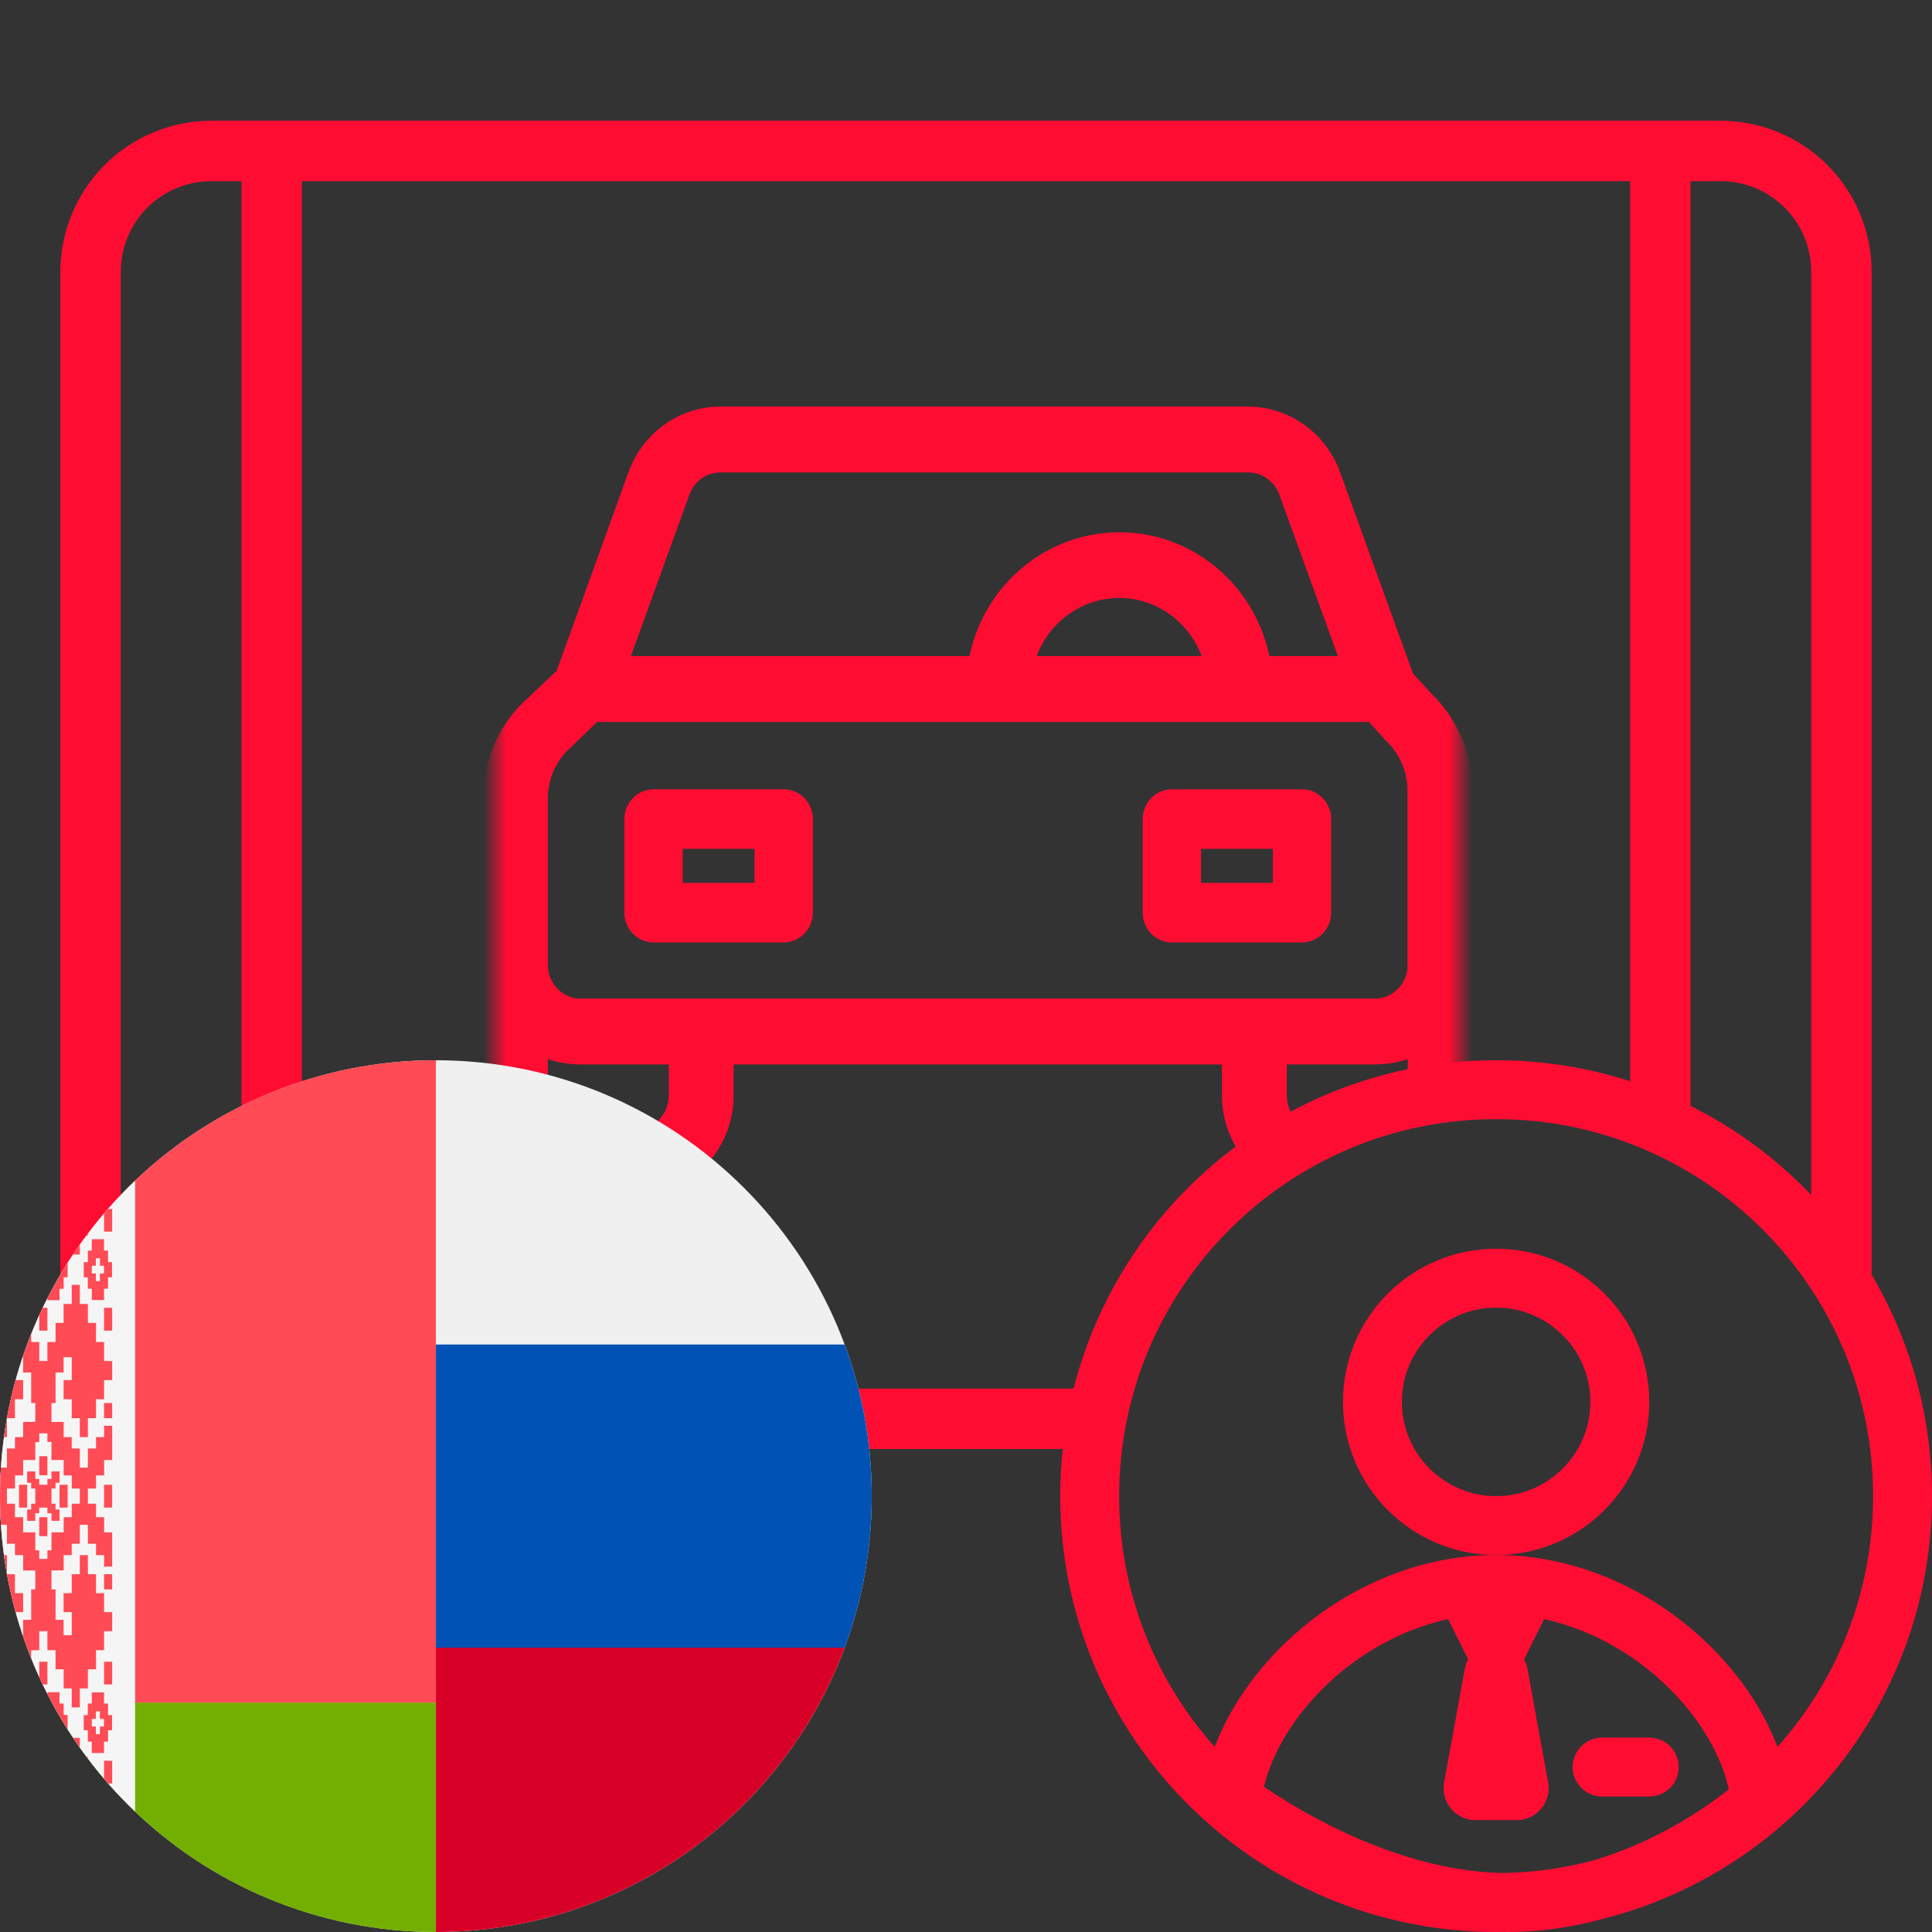
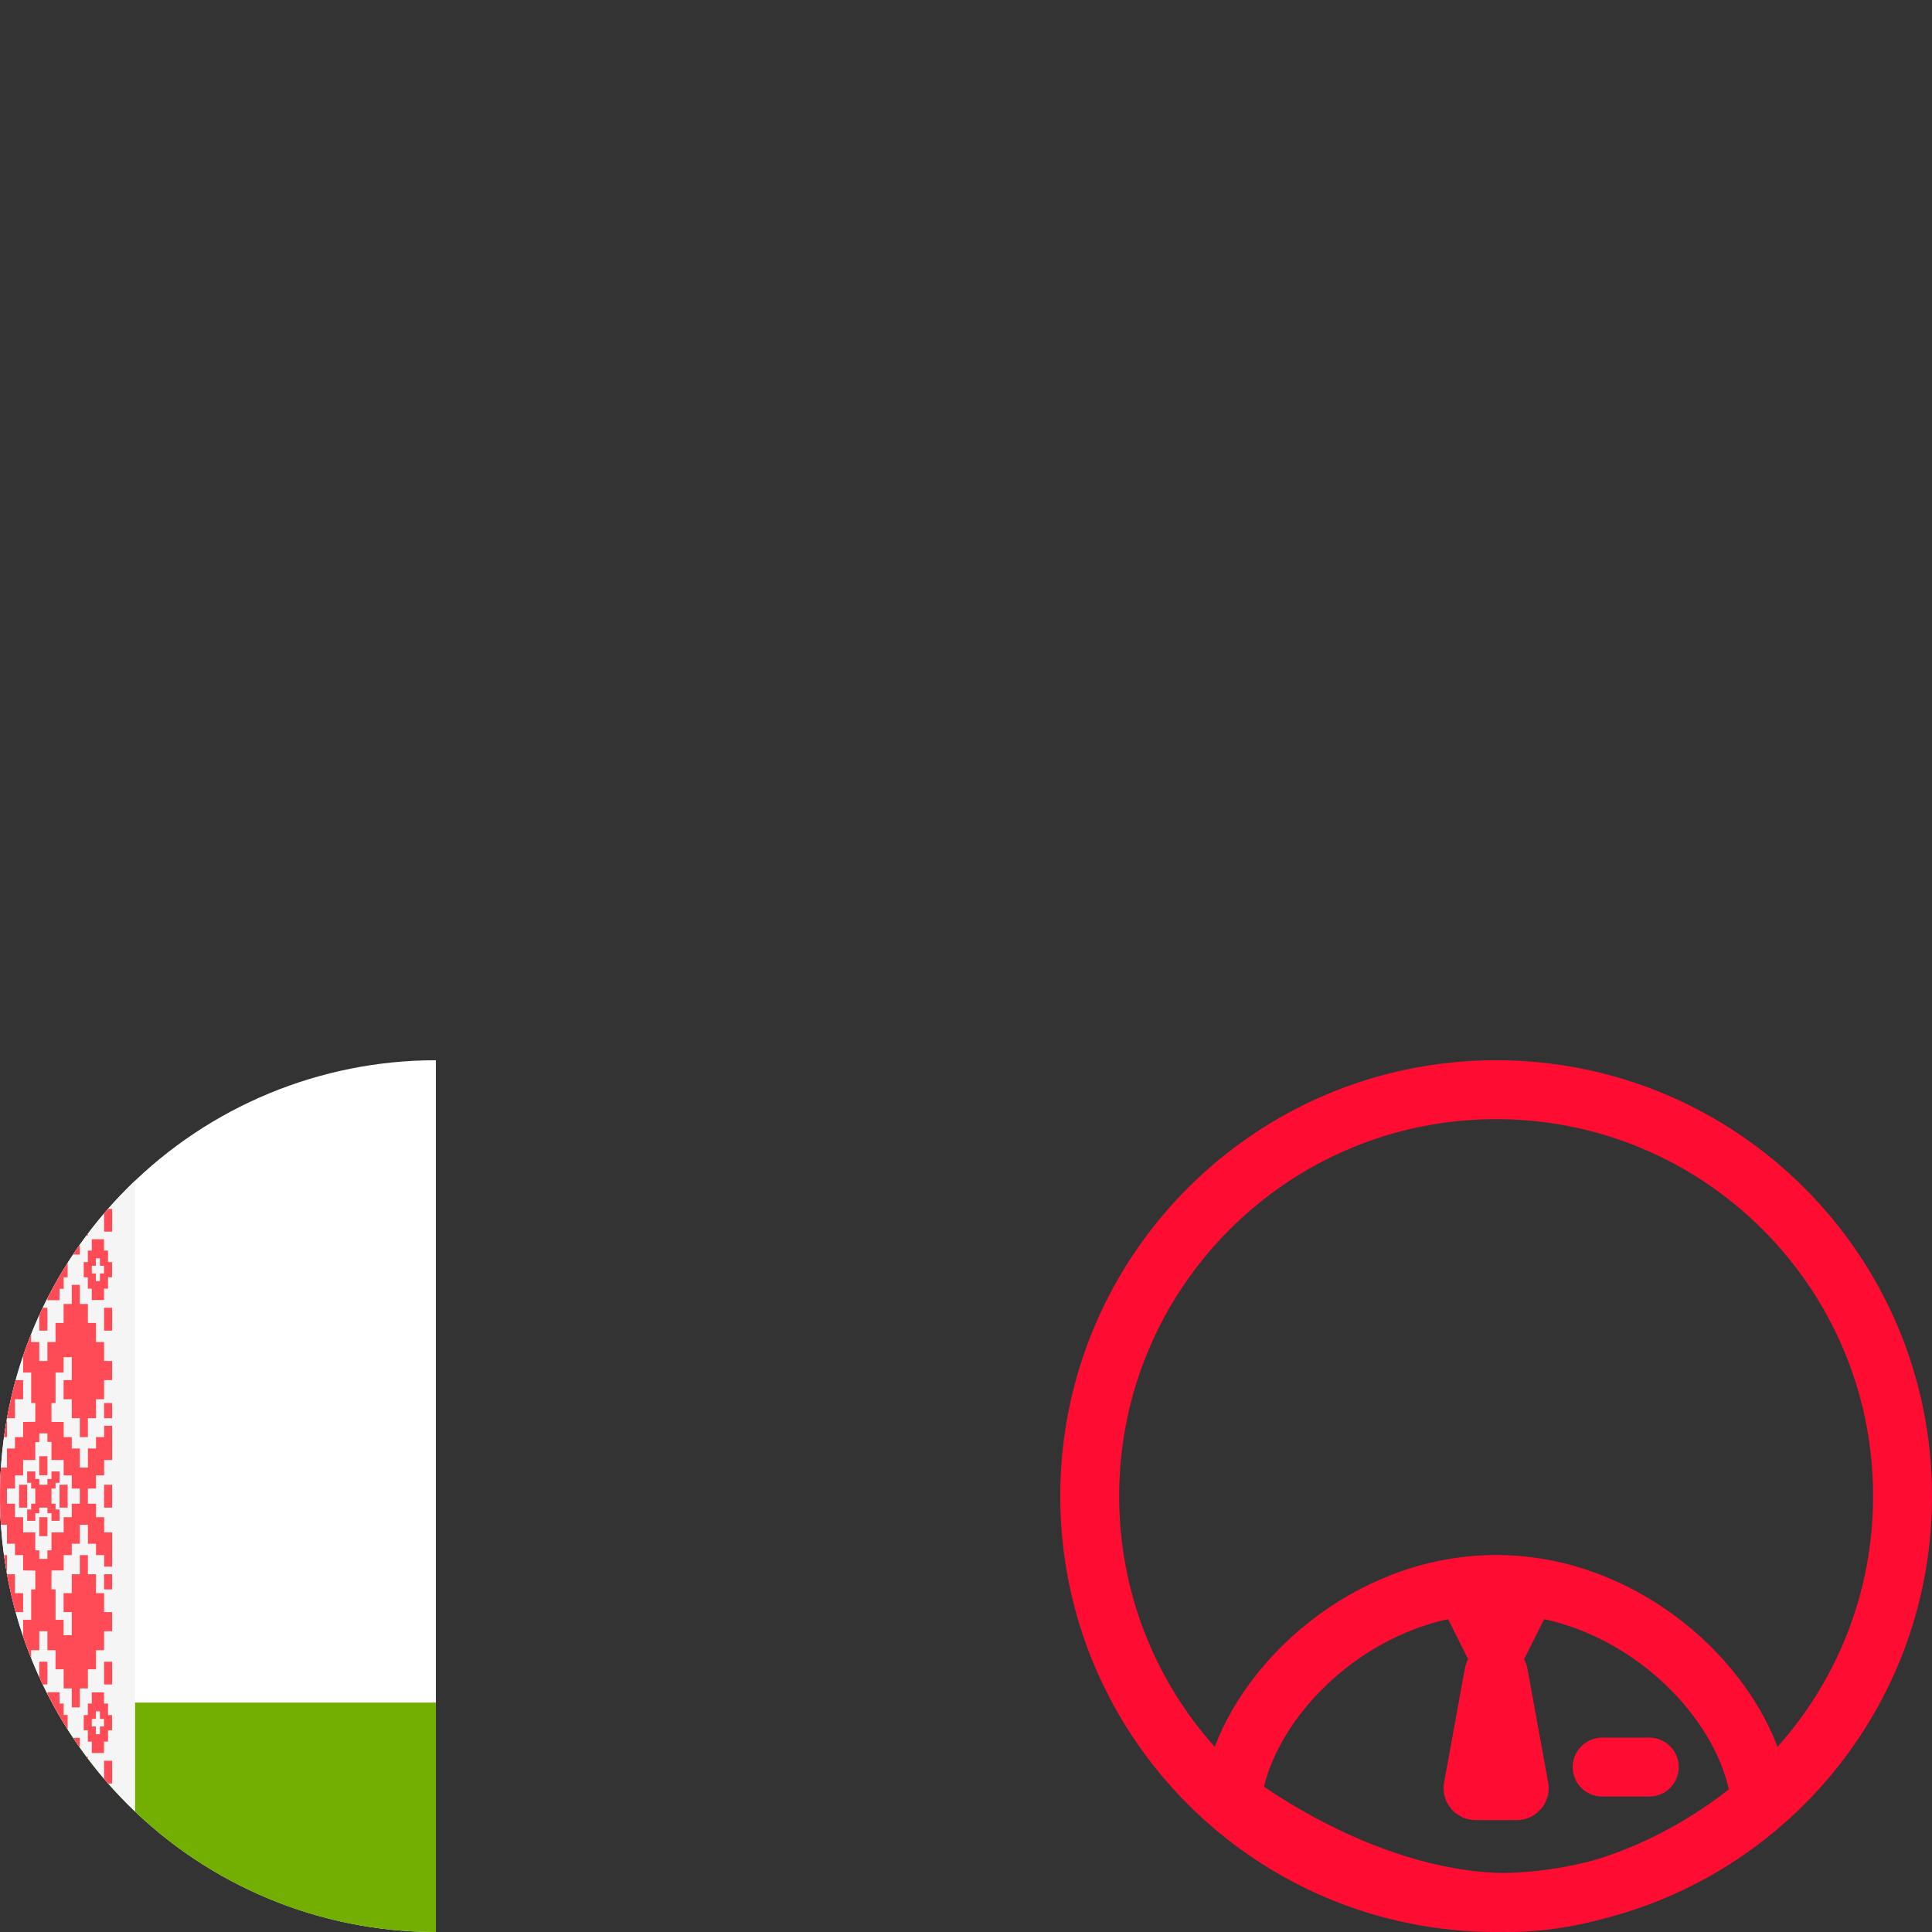
<svg xmlns="http://www.w3.org/2000/svg" width="82" height="82" viewBox="0 0 82 82" fill="none">
  <rect x="0" y="0" width="82" height="82" fill="#333333" stroke="none" />
-   <path d="M73.031 5.125H8.969C7.27 5.127 5.642 5.802 4.441 7.003C3.24 8.204 2.564 9.833 2.562 11.531V55.094C2.564 56.792 3.24 58.421 4.441 59.621C5.642 60.822 7.27 61.498 8.969 61.5H46.7L47.5 58.938H12.812V7.688H69.188V48L71.75 49V7.688H73.031C74.05 7.689 75.027 8.094 75.748 8.815C76.469 9.535 76.874 10.512 76.875 11.531V54L79.438 54.5V11.531C79.436 9.833 78.76 8.204 77.559 7.003C76.358 5.802 74.73 5.127 73.031 5.125ZM10.25 58.938H8.969C7.95 58.936 6.973 58.531 6.252 57.81C5.532 57.09 5.126 56.113 5.125 55.094V11.531C5.126 10.512 5.532 9.535 6.252 8.815C6.973 8.094 7.95 7.689 8.969 7.688H10.25V58.938Z" fill="#FF0C33" />
  <mask id="mask0_27_34" style="mask-type:luminance" maskUnits="userSpaceOnUse" x="21" y="13" width="41" height="42">
-     <path d="M62 13H21V55H62V13Z" fill="white" />
-   </mask>
+     </mask>
  <g mask="url(#mask0_27_34)">
    <path d="M33.263 34H27.737C27.332 34 27 34.344 27 34.764V38.736C27 39.156 27.332 39.5 27.737 39.5H33.263C33.668 39.5 34 39.156 34 38.736V34.764C34 34.344 33.668 34 33.263 34ZM32.526 37.972H28.474V35.528H32.526V37.972Z" fill="#FF0C33" stroke="#FF0C33" />
    <path d="M55.263 34H49.737C49.332 34 49 34.344 49 34.764V38.736C49 39.156 49.332 39.5 49.737 39.5H55.263C55.668 39.5 56 39.156 56 38.736V34.764C56 34.344 55.668 34 55.263 34ZM54.526 37.972H50.474V35.528H54.526V37.972Z" fill="#FF0C33" stroke="#FF0C33" />
    <path fill-rule="evenodd" clip-rule="evenodd" d="M59.538 28.858L60.432 29.827C61.431 30.805 61.991 32.151 62 33.56V46.51C62 46.582 61.997 46.653 61.993 46.724C61.467 46.444 60.878 46.236 60.248 46.116V44.159C59.722 44.509 59.03 44.679 58.338 44.679H54.115V46.51C54.119 47.003 54.303 47.454 54.602 47.797C54.177 48.26 53.858 48.792 53.675 49.369C52.877 48.685 52.368 47.659 52.363 46.51V44.679H30.637V46.51C30.628 48.574 28.99 50.244 26.975 50.244H24.662C22.647 50.244 21.009 48.574 21 46.51V33.892C21 32.385 21.648 30.949 22.77 29.971L24.058 28.75L27.15 20.197C27.684 18.735 29.051 17.756 30.575 17.756H52.977C54.501 17.765 55.867 18.735 56.402 20.197L59.538 28.858ZM30.575 19.551C29.787 19.551 29.077 20.045 28.797 20.808L26.064 28.346H41.568C41.953 25.663 44.012 23.554 46.631 23.159C49.916 22.656 52.974 24.981 53.456 28.346H57.497L54.764 20.808C54.483 20.054 53.774 19.551 52.985 19.551H30.575ZM43.337 28.346H51.669C51.318 26.65 50.03 25.331 48.383 24.972C46.079 24.478 43.819 25.986 43.337 28.346ZM26.975 48.449C28.026 48.449 28.876 47.587 28.885 46.51V44.679H24.662C23.97 44.679 23.278 44.509 22.752 44.159V46.51C22.761 47.587 23.611 48.449 24.662 48.449H26.975ZM24.662 42.885H58.338C59.381 42.894 60.239 42.032 60.248 40.964H60.239V33.56C60.239 32.636 59.862 31.747 59.205 31.11C59.201 31.101 59.192 31.095 59.183 31.088C59.175 31.081 59.166 31.074 59.161 31.065L58.321 30.141H25.144L23.952 31.29L23.917 31.326C23.181 31.963 22.752 32.905 22.752 33.892V40.964C22.761 42.041 23.619 42.894 24.662 42.885Z" fill="#FF0C33" />
-     <path d="M60.432 29.827L60.064 30.166L60.073 30.175L60.082 30.184L60.432 29.827ZM59.538 28.858L59.068 29.028L59.102 29.123L59.171 29.197L59.538 28.858ZM62 33.56H62.5V33.557L62 33.56ZM62 46.51L62.5 46.512V46.51H62ZM61.993 46.724L61.758 47.166L62.446 47.531L62.492 46.754L61.993 46.724ZM60.248 46.116H59.748V46.53L60.155 46.608L60.248 46.116ZM60.248 44.159H60.748V43.225L59.971 43.743L60.248 44.159ZM54.115 44.679V44.179H53.615V44.679H54.115ZM54.115 46.51H53.615V46.514L54.115 46.51ZM54.602 47.797L54.97 48.135L55.274 47.805L54.979 47.468L54.602 47.797ZM53.675 49.369L53.35 49.749L53.924 50.241L54.152 49.52L53.675 49.369ZM52.363 46.51H51.863L51.863 46.512L52.363 46.51ZM52.363 44.679H52.863V44.179H52.363V44.679ZM30.637 44.679V44.179H30.137V44.679H30.637ZM30.637 46.51L31.137 46.512V46.51H30.637ZM21 46.51H20.5V46.512L21 46.51ZM22.77 29.971L23.098 30.347L23.106 30.34L23.114 30.333L22.77 29.971ZM24.058 28.75L24.401 29.113L24.487 29.031L24.528 28.92L24.058 28.75ZM27.15 20.197L26.68 20.026L26.68 20.027L27.15 20.197ZM52.977 17.756L52.979 17.256H52.977V17.756ZM56.402 20.197L56.872 20.027L56.872 20.026L56.402 20.197ZM28.797 20.808L28.328 20.635L28.327 20.637L28.797 20.808ZM26.064 28.346L25.594 28.176L25.351 28.846H26.064V28.346ZM41.568 28.346V28.846H42.001L42.062 28.417L41.568 28.346ZM46.631 23.159L46.706 23.653L46.707 23.653L46.631 23.159ZM53.456 28.346L52.961 28.417L53.022 28.846H53.456V28.346ZM57.497 28.346V28.846H58.21L57.967 28.176L57.497 28.346ZM54.764 20.808L55.234 20.637L55.232 20.633L54.764 20.808ZM51.669 28.346V28.846H52.282L52.158 28.245L51.669 28.346ZM43.337 28.346L42.847 28.246L42.725 28.846H43.337V28.346ZM48.383 24.972L48.49 24.483L48.488 24.483L48.383 24.972ZM28.885 46.51L29.385 46.514V46.51H28.885ZM28.885 44.679H29.385V44.179H28.885V44.679ZM22.752 44.159L23.029 43.743L22.252 43.225V44.159H22.752ZM22.752 46.51H22.252L22.252 46.514L22.752 46.51ZM58.338 42.885L58.342 42.385H58.338V42.885ZM24.662 42.885V42.385H24.658L24.662 42.885ZM60.248 40.964L60.748 40.968L60.752 40.464H60.248V40.964ZM60.239 40.964H59.739V41.464H60.239V40.964ZM59.205 31.11L58.756 31.329L58.794 31.408L58.857 31.469L59.205 31.11ZM59.161 31.065L59.611 30.846L59.58 30.782L59.531 30.729L59.161 31.065ZM58.321 30.141L58.69 29.805L58.542 29.641H58.321V30.141ZM25.144 30.141V29.641H24.942L24.797 29.781L25.144 30.141ZM23.952 31.29L23.605 30.93L23.6 30.935L23.595 30.941L23.952 31.29ZM23.917 31.326L24.245 31.704L24.26 31.69L24.275 31.675L23.917 31.326ZM22.752 40.964H22.252L22.252 40.968L22.752 40.964ZM60.799 29.488L59.906 28.519L59.171 29.197L60.064 30.166L60.799 29.488ZM62.5 33.557C62.49 32.018 61.878 30.543 60.782 29.47L60.082 30.184C60.983 31.067 61.492 32.285 61.5 33.563L62.5 33.557ZM62.5 46.51V33.56H61.5V46.51H62.5ZM62.492 46.754C62.497 46.674 62.5 46.593 62.5 46.512L61.5 46.508C61.5 46.571 61.498 46.633 61.494 46.694L62.492 46.754ZM60.155 46.608C60.737 46.718 61.278 46.91 61.758 47.166L62.228 46.283C61.656 45.978 61.02 45.754 60.341 45.625L60.155 46.608ZM59.748 44.159V46.116H60.748V44.159H59.748ZM58.338 45.179C59.104 45.179 59.899 44.992 60.525 44.575L59.971 43.743C59.546 44.026 58.957 44.179 58.338 44.179V45.179ZM54.115 45.179H58.338V44.179H54.115V45.179ZM54.615 46.51V44.679H53.615V46.51H54.615ZM54.979 47.468C54.756 47.213 54.618 46.876 54.615 46.506L53.615 46.514C53.62 47.13 53.85 47.696 54.226 48.126L54.979 47.468ZM54.152 49.52C54.31 49.019 54.59 48.549 54.97 48.135L54.234 47.459C53.764 47.97 53.405 48.565 53.198 49.218L54.152 49.52ZM51.863 46.512C51.869 47.81 52.445 48.972 53.35 49.749L54.001 48.99C53.31 48.397 52.867 47.507 52.863 46.508L51.863 46.512ZM51.863 44.679V46.51H52.863V44.679H51.863ZM30.637 45.179H52.363V44.179H30.637V45.179ZM31.137 46.51V44.679H30.137V46.51H31.137ZM26.975 50.744C29.276 50.744 31.127 48.841 31.137 46.512L30.137 46.508C30.129 48.308 28.703 49.744 26.975 49.744V50.744ZM24.662 50.744H26.975V49.744H24.662V50.744ZM20.5 46.512C20.51 48.841 22.361 50.744 24.662 50.744V49.744C22.933 49.744 21.508 48.308 21.5 46.508L20.5 46.512ZM20.5 33.892V46.51H21.5V33.892H20.5ZM22.441 29.594C21.209 30.668 20.5 32.242 20.5 33.892H21.5C21.5 32.527 22.087 31.229 23.098 30.347L22.441 29.594ZM23.713 28.387L22.426 29.608L23.114 30.333L24.401 29.113L23.713 28.387ZM26.68 20.027L23.587 28.58L24.528 28.92L27.62 20.367L26.68 20.027ZM30.575 17.256C28.833 17.256 27.284 18.373 26.68 20.026L27.62 20.369C28.085 19.096 29.269 18.256 30.575 18.256V17.256ZM52.977 17.256H30.575V18.256H52.977V17.256ZM56.872 20.026C56.267 18.371 54.717 17.267 52.979 17.256L52.974 18.256C54.285 18.264 55.468 19.098 55.932 20.369L56.872 20.026ZM60.008 28.687L56.872 20.027L55.932 20.368L59.068 29.028L60.008 28.687ZM29.266 20.98C29.475 20.411 30 20.051 30.575 20.051V19.051C29.574 19.051 28.679 19.678 28.328 20.635L29.266 20.98ZM26.534 28.517L29.267 20.978L28.327 20.637L25.594 28.176L26.534 28.517ZM41.568 27.846H26.064V28.846H41.568V27.846ZM46.557 22.665C43.712 23.093 41.488 25.38 41.073 28.275L42.062 28.417C42.418 25.945 44.312 24.014 46.706 23.653L46.557 22.665ZM53.951 28.275C53.431 24.646 50.126 22.119 46.556 22.665L46.707 23.653C49.706 23.194 52.517 25.316 52.961 28.417L53.951 28.275ZM57.497 27.846H53.456V28.846H57.497V27.846ZM54.294 20.978L57.027 28.517L57.967 28.176L55.234 20.637L54.294 20.978ZM52.985 20.051C53.558 20.051 54.085 20.418 54.295 20.982L55.232 20.633C54.881 19.69 53.989 19.051 52.985 19.051V20.051ZM30.575 20.051H52.985V19.051H30.575V20.051ZM51.669 27.846H43.337V28.846H51.669V27.846ZM48.277 25.46C49.725 25.776 50.867 26.939 51.179 28.447L52.158 28.245C51.769 26.361 50.336 24.886 48.49 24.483L48.277 25.46ZM43.827 28.446C44.255 26.349 46.255 25.027 48.279 25.461L48.488 24.483C45.903 23.929 43.383 25.623 42.847 28.246L43.827 28.446ZM28.385 46.506C28.378 47.319 27.741 47.949 26.975 47.949V48.949C28.311 48.949 29.374 47.855 29.385 46.514L28.385 46.506ZM28.385 44.679V46.51H29.385V44.679H28.385ZM24.662 45.179H28.885V44.179H24.662V45.179ZM22.475 44.575C23.101 44.992 23.896 45.179 24.662 45.179V44.179C24.043 44.179 23.454 44.026 23.029 43.743L22.475 44.575ZM23.252 46.51V44.159H22.252V46.51H23.252ZM24.662 47.949C23.896 47.949 23.259 47.319 23.252 46.506L22.252 46.514C22.263 47.855 23.326 48.949 24.662 48.949V47.949ZM26.975 47.949H24.662V48.949H26.975V47.949ZM58.338 42.385H24.662V43.385H58.338V42.385ZM59.748 40.96C59.741 41.762 59.099 42.391 58.342 42.385L58.334 43.385C59.663 43.396 60.737 42.302 60.748 40.968L59.748 40.96ZM60.239 41.464H60.248V40.464H60.239V41.464ZM59.739 33.56V40.964H60.739V33.56H59.739ZM58.857 31.469C59.417 32.012 59.739 32.771 59.739 33.56H60.739C60.739 32.501 60.308 31.483 59.553 30.751L58.857 31.469ZM58.879 31.484C58.887 31.491 58.87 31.478 58.852 31.46C58.831 31.441 58.789 31.398 58.756 31.329L59.655 30.891C59.617 30.814 59.569 30.763 59.541 30.736C59.514 30.711 59.488 30.691 59.488 30.691L58.879 31.484ZM58.712 31.285C58.75 31.362 58.798 31.413 58.826 31.44C58.852 31.465 58.879 31.484 58.879 31.484L59.488 30.691C59.479 30.685 59.497 30.698 59.516 30.715C59.536 30.735 59.578 30.778 59.611 30.846L58.712 31.285ZM57.951 30.477L58.792 31.402L59.531 30.729L58.69 29.805L57.951 30.477ZM25.144 30.641H58.321V29.641H25.144V30.641ZM24.299 31.65L25.491 30.501L24.797 29.781L23.605 30.93L24.299 31.65ZM24.275 31.675L24.31 31.639L23.595 30.941L23.559 30.976L24.275 31.675ZM23.252 33.892C23.252 33.049 23.619 32.245 24.245 31.704L23.59 30.948C22.743 31.681 22.252 32.762 22.252 33.892H23.252ZM23.252 40.964V33.892H22.252V40.964H23.252ZM24.658 42.385C23.9 42.391 23.259 41.77 23.252 40.96L22.252 40.968C22.263 42.313 23.339 43.396 24.666 43.385L24.658 42.385Z" fill="#FF0C33" />
+     <path d="M60.432 29.827L60.064 30.166L60.073 30.175L60.082 30.184L60.432 29.827ZM59.538 28.858L59.068 29.028L59.102 29.123L59.171 29.197L59.538 28.858ZM62 33.56H62.5V33.557L62 33.56ZM62 46.51L62.5 46.512V46.51H62ZM61.993 46.724L61.758 47.166L62.446 47.531L62.492 46.754L61.993 46.724ZM60.248 46.116H59.748V46.53L60.248 46.116ZM60.248 44.159H60.748V43.225L59.971 43.743L60.248 44.159ZM54.115 44.679V44.179H53.615V44.679H54.115ZM54.115 46.51H53.615V46.514L54.115 46.51ZM54.602 47.797L54.97 48.135L55.274 47.805L54.979 47.468L54.602 47.797ZM53.675 49.369L53.35 49.749L53.924 50.241L54.152 49.52L53.675 49.369ZM52.363 46.51H51.863L51.863 46.512L52.363 46.51ZM52.363 44.679H52.863V44.179H52.363V44.679ZM30.637 44.679V44.179H30.137V44.679H30.637ZM30.637 46.51L31.137 46.512V46.51H30.637ZM21 46.51H20.5V46.512L21 46.51ZM22.77 29.971L23.098 30.347L23.106 30.34L23.114 30.333L22.77 29.971ZM24.058 28.75L24.401 29.113L24.487 29.031L24.528 28.92L24.058 28.75ZM27.15 20.197L26.68 20.026L26.68 20.027L27.15 20.197ZM52.977 17.756L52.979 17.256H52.977V17.756ZM56.402 20.197L56.872 20.027L56.872 20.026L56.402 20.197ZM28.797 20.808L28.328 20.635L28.327 20.637L28.797 20.808ZM26.064 28.346L25.594 28.176L25.351 28.846H26.064V28.346ZM41.568 28.346V28.846H42.001L42.062 28.417L41.568 28.346ZM46.631 23.159L46.706 23.653L46.707 23.653L46.631 23.159ZM53.456 28.346L52.961 28.417L53.022 28.846H53.456V28.346ZM57.497 28.346V28.846H58.21L57.967 28.176L57.497 28.346ZM54.764 20.808L55.234 20.637L55.232 20.633L54.764 20.808ZM51.669 28.346V28.846H52.282L52.158 28.245L51.669 28.346ZM43.337 28.346L42.847 28.246L42.725 28.846H43.337V28.346ZM48.383 24.972L48.49 24.483L48.488 24.483L48.383 24.972ZM28.885 46.51L29.385 46.514V46.51H28.885ZM28.885 44.679H29.385V44.179H28.885V44.679ZM22.752 44.159L23.029 43.743L22.252 43.225V44.159H22.752ZM22.752 46.51H22.252L22.252 46.514L22.752 46.51ZM58.338 42.885L58.342 42.385H58.338V42.885ZM24.662 42.885V42.385H24.658L24.662 42.885ZM60.248 40.964L60.748 40.968L60.752 40.464H60.248V40.964ZM60.239 40.964H59.739V41.464H60.239V40.964ZM59.205 31.11L58.756 31.329L58.794 31.408L58.857 31.469L59.205 31.11ZM59.161 31.065L59.611 30.846L59.58 30.782L59.531 30.729L59.161 31.065ZM58.321 30.141L58.69 29.805L58.542 29.641H58.321V30.141ZM25.144 30.141V29.641H24.942L24.797 29.781L25.144 30.141ZM23.952 31.29L23.605 30.93L23.6 30.935L23.595 30.941L23.952 31.29ZM23.917 31.326L24.245 31.704L24.26 31.69L24.275 31.675L23.917 31.326ZM22.752 40.964H22.252L22.252 40.968L22.752 40.964ZM60.799 29.488L59.906 28.519L59.171 29.197L60.064 30.166L60.799 29.488ZM62.5 33.557C62.49 32.018 61.878 30.543 60.782 29.47L60.082 30.184C60.983 31.067 61.492 32.285 61.5 33.563L62.5 33.557ZM62.5 46.51V33.56H61.5V46.51H62.5ZM62.492 46.754C62.497 46.674 62.5 46.593 62.5 46.512L61.5 46.508C61.5 46.571 61.498 46.633 61.494 46.694L62.492 46.754ZM60.155 46.608C60.737 46.718 61.278 46.91 61.758 47.166L62.228 46.283C61.656 45.978 61.02 45.754 60.341 45.625L60.155 46.608ZM59.748 44.159V46.116H60.748V44.159H59.748ZM58.338 45.179C59.104 45.179 59.899 44.992 60.525 44.575L59.971 43.743C59.546 44.026 58.957 44.179 58.338 44.179V45.179ZM54.115 45.179H58.338V44.179H54.115V45.179ZM54.615 46.51V44.679H53.615V46.51H54.615ZM54.979 47.468C54.756 47.213 54.618 46.876 54.615 46.506L53.615 46.514C53.62 47.13 53.85 47.696 54.226 48.126L54.979 47.468ZM54.152 49.52C54.31 49.019 54.59 48.549 54.97 48.135L54.234 47.459C53.764 47.97 53.405 48.565 53.198 49.218L54.152 49.52ZM51.863 46.512C51.869 47.81 52.445 48.972 53.35 49.749L54.001 48.99C53.31 48.397 52.867 47.507 52.863 46.508L51.863 46.512ZM51.863 44.679V46.51H52.863V44.679H51.863ZM30.637 45.179H52.363V44.179H30.637V45.179ZM31.137 46.51V44.679H30.137V46.51H31.137ZM26.975 50.744C29.276 50.744 31.127 48.841 31.137 46.512L30.137 46.508C30.129 48.308 28.703 49.744 26.975 49.744V50.744ZM24.662 50.744H26.975V49.744H24.662V50.744ZM20.5 46.512C20.51 48.841 22.361 50.744 24.662 50.744V49.744C22.933 49.744 21.508 48.308 21.5 46.508L20.5 46.512ZM20.5 33.892V46.51H21.5V33.892H20.5ZM22.441 29.594C21.209 30.668 20.5 32.242 20.5 33.892H21.5C21.5 32.527 22.087 31.229 23.098 30.347L22.441 29.594ZM23.713 28.387L22.426 29.608L23.114 30.333L24.401 29.113L23.713 28.387ZM26.68 20.027L23.587 28.58L24.528 28.92L27.62 20.367L26.68 20.027ZM30.575 17.256C28.833 17.256 27.284 18.373 26.68 20.026L27.62 20.369C28.085 19.096 29.269 18.256 30.575 18.256V17.256ZM52.977 17.256H30.575V18.256H52.977V17.256ZM56.872 20.026C56.267 18.371 54.717 17.267 52.979 17.256L52.974 18.256C54.285 18.264 55.468 19.098 55.932 20.369L56.872 20.026ZM60.008 28.687L56.872 20.027L55.932 20.368L59.068 29.028L60.008 28.687ZM29.266 20.98C29.475 20.411 30 20.051 30.575 20.051V19.051C29.574 19.051 28.679 19.678 28.328 20.635L29.266 20.98ZM26.534 28.517L29.267 20.978L28.327 20.637L25.594 28.176L26.534 28.517ZM41.568 27.846H26.064V28.846H41.568V27.846ZM46.557 22.665C43.712 23.093 41.488 25.38 41.073 28.275L42.062 28.417C42.418 25.945 44.312 24.014 46.706 23.653L46.557 22.665ZM53.951 28.275C53.431 24.646 50.126 22.119 46.556 22.665L46.707 23.653C49.706 23.194 52.517 25.316 52.961 28.417L53.951 28.275ZM57.497 27.846H53.456V28.846H57.497V27.846ZM54.294 20.978L57.027 28.517L57.967 28.176L55.234 20.637L54.294 20.978ZM52.985 20.051C53.558 20.051 54.085 20.418 54.295 20.982L55.232 20.633C54.881 19.69 53.989 19.051 52.985 19.051V20.051ZM30.575 20.051H52.985V19.051H30.575V20.051ZM51.669 27.846H43.337V28.846H51.669V27.846ZM48.277 25.46C49.725 25.776 50.867 26.939 51.179 28.447L52.158 28.245C51.769 26.361 50.336 24.886 48.49 24.483L48.277 25.46ZM43.827 28.446C44.255 26.349 46.255 25.027 48.279 25.461L48.488 24.483C45.903 23.929 43.383 25.623 42.847 28.246L43.827 28.446ZM28.385 46.506C28.378 47.319 27.741 47.949 26.975 47.949V48.949C28.311 48.949 29.374 47.855 29.385 46.514L28.385 46.506ZM28.385 44.679V46.51H29.385V44.679H28.385ZM24.662 45.179H28.885V44.179H24.662V45.179ZM22.475 44.575C23.101 44.992 23.896 45.179 24.662 45.179V44.179C24.043 44.179 23.454 44.026 23.029 43.743L22.475 44.575ZM23.252 46.51V44.159H22.252V46.51H23.252ZM24.662 47.949C23.896 47.949 23.259 47.319 23.252 46.506L22.252 46.514C22.263 47.855 23.326 48.949 24.662 48.949V47.949ZM26.975 47.949H24.662V48.949H26.975V47.949ZM58.338 42.385H24.662V43.385H58.338V42.385ZM59.748 40.96C59.741 41.762 59.099 42.391 58.342 42.385L58.334 43.385C59.663 43.396 60.737 42.302 60.748 40.968L59.748 40.96ZM60.239 41.464H60.248V40.464H60.239V41.464ZM59.739 33.56V40.964H60.739V33.56H59.739ZM58.857 31.469C59.417 32.012 59.739 32.771 59.739 33.56H60.739C60.739 32.501 60.308 31.483 59.553 30.751L58.857 31.469ZM58.879 31.484C58.887 31.491 58.87 31.478 58.852 31.46C58.831 31.441 58.789 31.398 58.756 31.329L59.655 30.891C59.617 30.814 59.569 30.763 59.541 30.736C59.514 30.711 59.488 30.691 59.488 30.691L58.879 31.484ZM58.712 31.285C58.75 31.362 58.798 31.413 58.826 31.44C58.852 31.465 58.879 31.484 58.879 31.484L59.488 30.691C59.479 30.685 59.497 30.698 59.516 30.715C59.536 30.735 59.578 30.778 59.611 30.846L58.712 31.285ZM57.951 30.477L58.792 31.402L59.531 30.729L58.69 29.805L57.951 30.477ZM25.144 30.641H58.321V29.641H25.144V30.641ZM24.299 31.65L25.491 30.501L24.797 29.781L23.605 30.93L24.299 31.65ZM24.275 31.675L24.31 31.639L23.595 30.941L23.559 30.976L24.275 31.675ZM23.252 33.892C23.252 33.049 23.619 32.245 24.245 31.704L23.59 30.948C22.743 31.681 22.252 32.762 22.252 33.892H23.252ZM23.252 40.964V33.892H22.252V40.964H23.252ZM24.658 42.385C23.9 42.391 23.259 41.77 23.252 40.96L22.252 40.968C22.263 42.313 23.339 43.396 24.666 43.385L24.658 42.385Z" fill="#FF0C33" />
  </g>
-   <circle cx="63.5" cy="59.5" r="5.25" stroke="#FF0C33" stroke-width="2.5" />
  <path d="M63.5 45C73.717 45 82 53.283 82 63.5C82 72.131 76.089 79.381 68.095 81.424C66.831 81.775 65.456 82 64 82C63.941 82 63.883 81.996 63.824 81.995C63.716 81.997 63.608 82 63.5 82C53.283 82 45 73.717 45 63.5C45 53.283 53.283 45 63.5 45ZM63.5 68.5C60.78 68.5 58.246 69.688 56.373 71.447C54.89 72.841 53.982 74.434 53.648 75.836C54.251 76.245 55.079 76.766 56.071 77.285C58.237 78.419 61.001 79.454 63.823 79.496C65.117 79.471 66.372 79.291 67.573 78.976C68.986 78.567 70.257 77.967 71.326 77.342C72.179 76.843 72.874 76.342 73.377 75.949C73.065 74.521 72.15 72.878 70.627 71.447C68.754 69.688 66.22 68.5 63.5 68.5ZM63.5 47.5C54.663 47.5 47.5 54.663 47.5 63.5C47.5 67.588 49.033 71.316 51.556 74.144C53.132 69.971 57.883 66 63.5 66L63.822 66.004C69.297 66.152 73.897 70.051 75.443 74.144C77.966 71.316 79.5 67.588 79.5 63.5C79.5 54.663 72.337 47.5 63.5 47.5Z" fill="#FF0C33" />
  <path d="M63.402 71.041L62.521 75.882C62.51 75.944 62.557 76 62.62 76H64.38C64.443 76 64.49 75.944 64.479 75.882L63.598 71.041C63.578 70.932 63.422 70.932 63.402 71.041Z" stroke="#FF0C33" stroke-width="2.5" />
  <path d="M62.5 68L63.5 70L64.5 68" stroke="#FF0C33" stroke-width="2.5" />
  <path d="M68 75H70" stroke="#FF0C33" stroke-width="2.5" stroke-linecap="round" />
  <g clip-path="url(#clip0_27_34)">
    <g clip-path="url(#clip1_27_34)">
      <path d="M18.5 82C28.717 82 37 73.717 37 63.5C37 53.283 28.717 45 18.5 45C8.283 45 0 53.283 0 63.5C0 73.717 8.283 82 18.5 82Z" fill="#F0F0F0" />
      <path d="M35.849 69.935C36.593 67.931 37 65.763 37 63.5C37 61.237 36.593 59.069 35.849 57.065H1.151C0.407 59.069 0 61.237 0 63.5C0 65.763 0.407 67.931 1.151 69.935L18.5 71.543L35.849 69.935Z" fill="#0052B4" />
      <path d="M18.5 82C26.454 82 33.235 76.98 35.849 69.935H1.151C3.765 76.98 10.546 82 18.5 82Z" fill="#D80027" />
    </g>
  </g>
  <g clip-path="url(#clip2_27_34)">
    <path d="M18.5 45C13.594 45 8.888 46.949 5.419 50.419C1.949 53.888 3.70431e-07 58.593 0 63.5C-3.70431e-07 68.406 1.949 73.112 5.419 76.582C8.888 80.051 13.594 82 18.5 82L18.5 63.5L18.5 45Z" fill="white" />
    <path d="M34.944 72.263H-2.056V82H34.944V72.263Z" fill="#73AF00" />
-     <path d="M34.944 45H-2.056V72.263H34.944V45Z" fill="#FF4B55" />
    <path d="M5.734 45H-2.056V82H5.734V45Z" fill="#F5F5F5" />
    <path d="M-1.081 80.383H-0.737V79.418H-1.081V80.383ZM1.667 80.383H2.012V79.418H1.667V80.383ZM4.417 80.383H4.76V79.418H4.417V80.383ZM0.295 77.795H0.636V76.991H0.295V77.795ZM3.045 77.795H3.388V76.991H3.045V77.795ZM-1.081 75.697H-0.737V74.732H-1.081V75.697ZM1.667 75.697H2.012V74.732H1.667V75.697ZM4.417 75.697H4.76V74.732H4.417V75.697ZM-0.391 76.991H-0.05V76.18H0.295V75.375H0.636V76.18H0.982V76.991H1.323V77.795H0.982V78.606H0.635V79.418H0.295V78.606H-0.05V77.795H-0.391L-0.391 76.991ZM2.358 76.991H2.702V76.18H3.045V75.375H3.388V76.18H3.73V76.991H4.075V77.795H3.73V78.606H3.388V79.418H3.045V78.606H2.702V77.795H2.358V76.991ZM3.045 73.76V74.564H2.699V75.375H2.358V76.18H2.012V76.991H1.667V76.18H1.323V75.375H0.982V74.564H0.635V73.76H0.295V74.564H-0.05V75.375H-0.391V76.18H-0.737V76.991H-1.081V77.795H-0.737V78.606H-0.391V79.418H-0.05V80.222H0.295V81.026H0.639V80.222H0.982V79.418H1.323V78.606H1.667V77.795H2.012V78.606H2.358V79.418H2.702V80.222H3.045V81.026H3.388V80.222H3.73V79.418H4.075V78.606H4.419V77.795H4.76V76.991H4.417V76.18H4.075V75.375H3.73V74.564H3.388V73.76H3.045V73.76ZM3.896 72.956H4.068V72.634H4.241V72.956H4.414V73.277H4.241V73.606H4.068V73.277H3.896V72.956ZM3.896 71.829V72.305H3.727V72.795H3.554V73.438H3.727V73.921H3.896V74.403H4.414V73.921H4.585V73.438H4.755V72.795H4.585V72.305H4.414V71.829H3.896ZM-0.737 72.948H-0.564V72.627H-0.391V72.948H-0.223V73.277H-0.391V73.599H-0.564V73.277H-0.737V72.948ZM-0.737 71.823V72.305H-0.908V72.788H-1.081V73.438H-0.908V73.921H-0.737V74.403H-0.223V73.921H-0.05V73.438H0.118V72.788H-0.05V72.305H-0.223V71.823H-0.737ZM1.153 72.948H1.323V72.627H1.498V72.948H1.667V73.277H1.498V73.599H1.323V73.277H1.153V72.948ZM2.012 72.948H2.185V72.627H2.358V72.948H2.527V73.277H2.358V73.599H2.185V73.277H2.012V72.948ZM2.012 71.823V72.305H1.667V71.823H1.153V72.305H0.982V72.788H0.809V73.438H0.982V73.921H1.153V74.403H1.667V73.921H2.012V74.403H2.527V73.921H2.702V73.438H2.87V72.788H2.702V72.305H2.527V71.823H2.012ZM-1.081 71.494H-0.737V70.529H-1.081V71.494ZM1.667 71.494H2.012V70.529H1.667V71.494ZM4.417 71.494H4.76V70.529H4.417V71.494ZM-1.081 67.458H-0.737V66.815H-1.081V67.458ZM4.417 67.458H4.76V66.815H4.417V67.458ZM1.667 65.2H2.012V64.395H1.667V65.2ZM-1.081 63.017V63.5V63.507V63.989H-0.737V63.507V63.5V63.017H-1.081ZM0.809 63.017V63.5V63.507V63.989H1.153V63.507V63.5V63.017H0.809ZM2.527 63.017V63.5V63.507V63.989H2.87V63.507V63.5V63.017H2.527ZM4.417 63.017V63.5V63.507V63.989H4.76V63.507V63.5V63.017H4.417ZM2.185 62.451V62.773H2.012V63.017H1.667V62.773H1.498V62.451H1.153V62.934H1.323V63.178H1.498V63.5V63.507V63.822H1.323V64.067H1.153V64.549H1.498V64.227H1.667V63.989H2.012V64.227H2.185V64.549H2.527V64.067H2.358V63.822H2.185V63.507V63.5V63.178H2.358V62.934H2.527V62.451H2.185ZM1.667 62.612H2.012V61.807H1.667V62.612ZM-1.081 60.192H-0.737V59.549H-1.081V60.192ZM4.417 60.192H4.76V59.549H4.417V60.192ZM-1.081 56.478H-0.737V55.506H-1.081V56.478ZM1.667 56.478H2.012V55.506H1.667V56.478ZM4.417 56.478H4.76V55.506H4.417V56.478ZM0.295 63.514V63.493V63.178H0.636V62.619H0.982V61.968H1.498V61.206H1.667V60.835H1.84H2.012V61.199H2.185V61.968H2.702V62.29V62.619H3.045V63.178H3.388V63.5V63.822H3.045V64.395H2.702V64.717V65.039H2.185V65.801H2.012V66.165H1.84H1.667V65.801H1.498V65.039H0.982V64.395H0.635V63.822H0.295L0.295 63.514ZM3.045 54.534V55.345H2.699V56.15H2.358V56.961H2.012V57.604V57.765H1.667V56.961H1.323V56.15H0.982V55.345H0.635V54.534H0.295V55.345H-0.05V56.15H-0.394V56.961H-0.737V57.604V57.765H-1.081V58.577H-0.737V59.388H-0.394V60.192H-0.05V60.996H0.295V60.192H0.635V59.388H0.982V58.577H0.635V57.604H0.982V57.765V58.255H1.323V59.549H1.498V60.346L0.982 60.353V60.996H0.635V61.479H0.295V62.29H-0.05V61.479H-0.394V60.996H-0.737V60.514H-1.081V61.968H-0.737V62.619H-0.394V63.178H-0.05V63.5V63.507V63.822H-0.394V64.395H-0.737V65.039H-1.081V66.493H-0.737V66.004H-0.394V65.521H-0.05V64.717H0.295V65.521H0.635V66.004H0.982V66.654L1.498 66.661V67.458H1.323V68.752H0.982V69.235V69.403H0.635V68.424H0.982V67.619H0.635V66.815H0.295V66.004H-0.05V66.815H-0.394V67.619H-0.737V68.424H-1.081V69.235H-0.737V69.403V70.039H-0.391V70.85H-0.05V71.662H0.295V72.466H0.635V71.662H0.982V70.85H1.323V70.039H1.667V69.235H2.012V69.403V70.039H2.358V70.85H2.702V71.662H3.045V72.466H3.388V71.662H3.73V70.85H4.075V70.039H4.417V69.235H4.76V68.424H4.417V67.619H4.075V66.815H3.73V66.004H3.388V66.815H3.045V67.619H2.699V68.424H3.045V69.235V69.403H2.699V69.235V68.752H2.358V67.458H2.309H2.185V66.654H2.309H2.402H2.527H2.702V66.004H3.045V65.521H3.388V64.717H3.73V65.521H4.075V66.004H4.419V66.493H4.76V65.039H4.419V64.395H4.075V63.822H3.73V63.507V63.5V63.178H4.075V62.619H4.419V61.968H4.76V60.514H4.419V60.996H4.075V61.479H3.73V62.29H3.388V61.479H3.045V60.996H2.702V60.353H2.527H2.402H2.309H2.185V59.549H2.309H2.358V58.255H2.699V57.765V57.604H3.045V57.765V58.576H2.699V59.388H3.045V60.192H3.388V60.996H3.73V60.192H4.075V59.388H4.417V58.576H4.76V57.765H4.417V56.961H4.075V56.15H3.73V55.345H3.388V54.534H3.045V54.534ZM-0.737 53.73H-0.567V53.408H-0.391V53.73H-0.223V54.051H-0.391V54.38H-0.567V54.051H-0.737V53.73ZM-0.737 53.079H-0.908V53.569H-1.081V54.212H-0.908V54.702H-0.737V55.184H-0.223V54.702H-0.05V54.212H0.118V53.569H-0.05V53.079H-0.223V52.604H-0.737V53.079ZM1.153 53.73H1.323V53.408H1.498V53.73H1.667V54.051H1.498V54.38H1.323V54.051H1.153V53.73ZM2.012 53.73H2.185V53.408H2.358V53.73H2.527V54.051H2.358V54.38H2.185V54.051H2.012V53.73ZM1.153 53.079H0.982V53.569H0.809V54.212H0.982V54.702H1.153V55.184H1.667V54.702H2.012V55.184H2.527V54.702H2.702V54.212H2.87V53.569H2.702V53.079H2.527V52.604H2.012V53.079H1.667V52.604H1.153V53.079ZM3.896 53.723H4.068V53.408H4.241V53.723H4.414V54.051H4.241V54.373H4.068V54.051H3.896V53.723ZM3.896 52.597V53.079H3.727V53.569H3.554V54.212H3.727V54.695H3.896V55.178H4.414V54.695H4.585V54.212H4.755V53.569H4.585V53.079H4.414V52.597H3.896ZM-1.081 52.275H-0.737V51.31H-1.081V52.275ZM1.667 52.275H2.012V51.31H1.667V52.275ZM4.417 52.275H4.76V51.31H4.417V52.275ZM0.295 50.016H0.636V49.205H0.295V50.016ZM3.045 50.016H3.388V49.205H3.045V50.016ZM-1.081 47.589H-0.737V46.624H-1.081V47.589ZM1.667 47.589H2.012V46.624H1.667V47.589ZM4.417 47.589H4.76V46.624H4.417V47.589ZM-0.391 49.205H-0.05V48.401H0.295V47.589H0.636V48.401H0.982V49.205H1.323V50.016H0.982V50.821H0.635V51.632H0.295V50.82H-0.05V50.016H-0.391L-0.391 49.205ZM2.358 49.205H2.702V48.401H3.045V47.589H3.388V48.401H3.73V49.205H4.075V50.016H3.73V50.821H3.388V51.632H3.045V50.82H2.702V50.016H2.358V49.205ZM3.045 45.974V46.785H2.702V47.589H2.358V48.401H2.012V49.205H1.667V48.401H1.323V47.589H0.982V46.785H0.639V45.974H0.295V46.785H-0.05V47.589H-0.391V48.401H-0.737V49.205H-1.081V50.016H-0.737V50.821H-0.391V51.632H-0.05V52.443H0.295V53.247H0.635V52.443H0.982V51.632H1.323V50.82H1.667V50.016H2.012V50.82H2.358V51.632H2.699V52.443H3.045V53.247H3.388V52.443H3.73V51.632H4.075V50.82H4.417V50.016H4.76V49.205H4.419V48.401H4.075V47.589H3.73V46.785H3.388V45.974H3.045Z" fill="#FF4B55" />
  </g>
  <defs>
    <clipPath id="clip0_27_34">
-       <rect width="18.5" height="37" fill="white" transform="matrix(-1 0 0 -1 37 82)" />
-     </clipPath>
+       </clipPath>
    <clipPath id="clip1_27_34">
      <rect width="37" height="37" fill="white" transform="translate(0 45)" />
    </clipPath>
    <clipPath id="clip2_27_34">
      <path d="M0 63.5C0 53.283 8.283 45 18.5 45V82C8.283 82 0 73.717 0 63.5Z" fill="white" />
    </clipPath>
  </defs>
</svg>